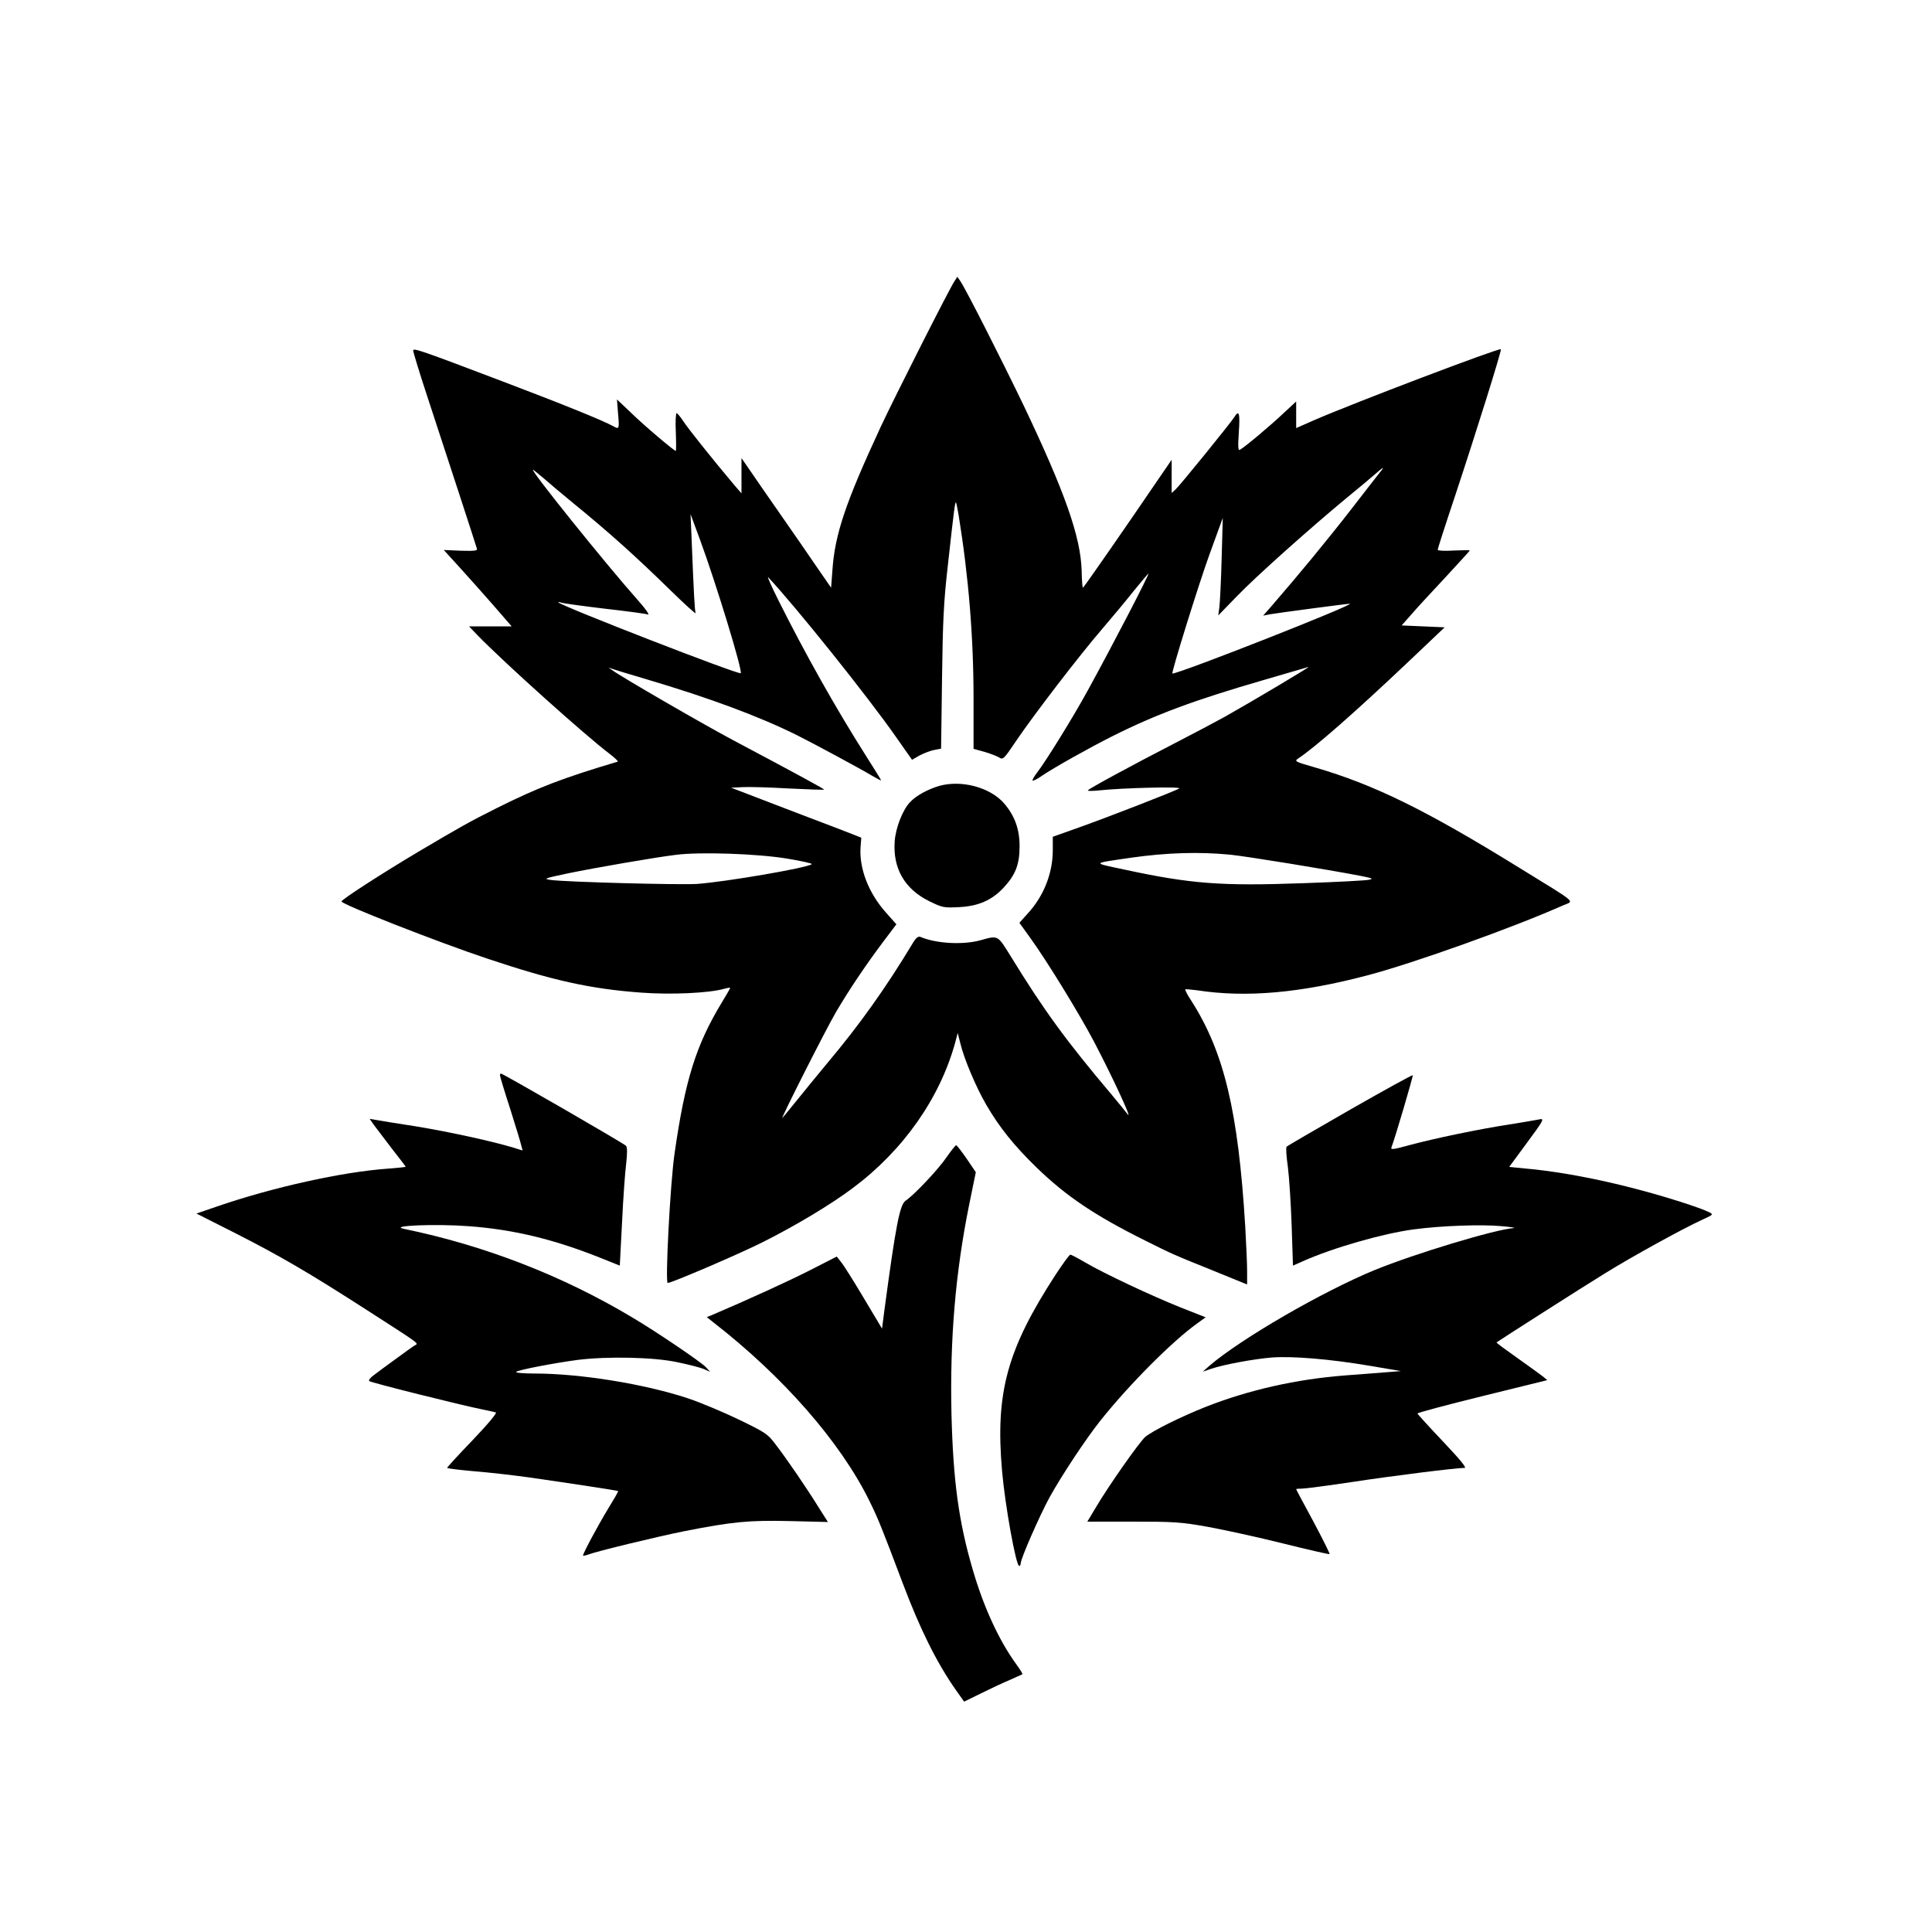
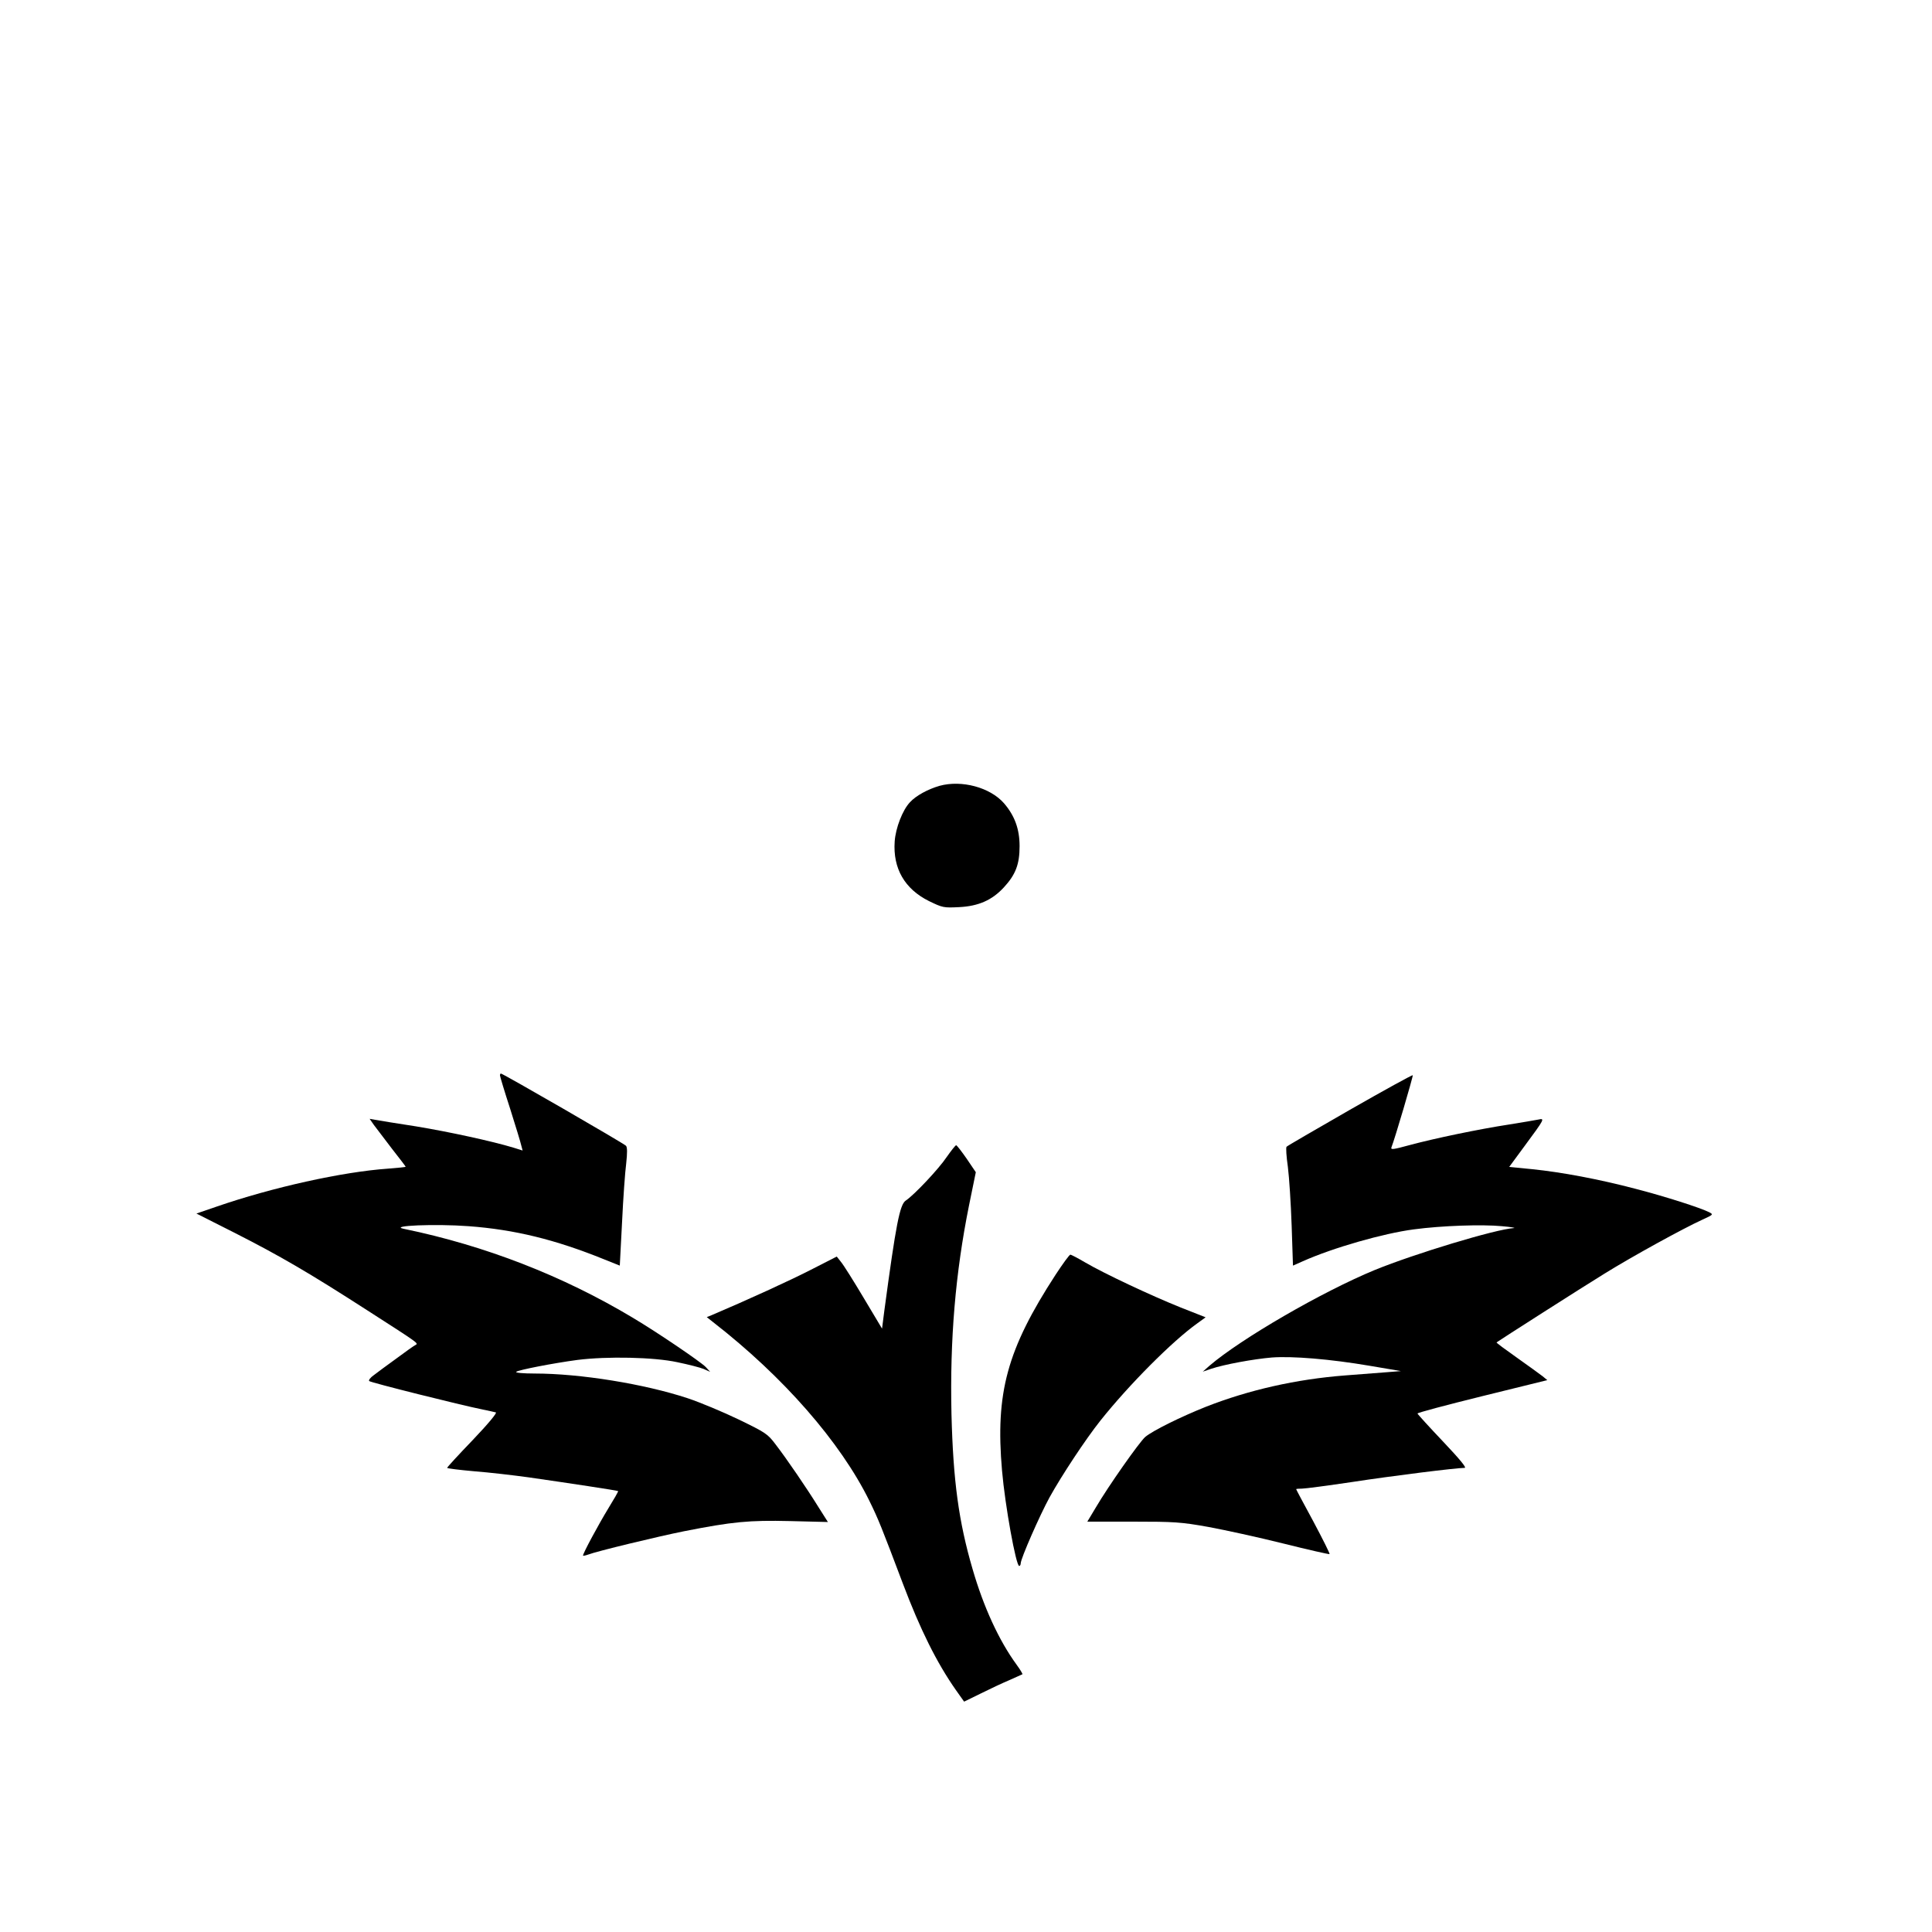
<svg xmlns="http://www.w3.org/2000/svg" version="1.0" width="1024pt" height="1024pt" viewBox="0 0 1024 1024" preserveAspectRatio="xMidYMid meet">
  <g transform="translate(0,1024) scale(0.1,-0.1)" fill="#000000" stroke="none">
-     <path d="M5058 8748 c-29 -44 -315 -610 -389 -768 -188 -405 -244 -572 -257 -762 l-7 -93 -76 110 c-41 61 -127 184 -190 275 -64 91 -136 196 -162 234 l-47 68 0 -93 0 -94 -38 44 c-118 140 -247 302 -270 338 -15 23 -31 42 -36 43 -4 0 -7 -45 -4 -100 2 -55 2 -100 0 -100 -9 0 -164 131 -234 199 l-78 74 6 -77 c7 -79 6 -83 -24 -66 -51 29 -260 114 -587 238 -437 166 -475 179 -475 164 0 -8 33 -117 74 -241 108 -329 260 -794 264 -810 3 -10 -14 -12 -86 -10 l-90 4 82 -90 c45 -49 126 -141 180 -202 l98 -113 -113 0 -113 0 44 -46 c145 -149 570 -530 699 -628 29 -22 49 -41 45 -43 -293 -87 -424 -138 -637 -244 -150 -75 -199 -103 -417 -232 -197 -117 -410 -255 -410 -265 0 -15 512 -216 770 -302 346 -116 546 -161 816 -181 158 -12 361 -3 442 20 18 5 32 7 32 5 0 -3 -20 -38 -44 -77 -137 -226 -195 -411 -251 -803 -23 -161 -50 -684 -36 -684 21 0 380 154 501 215 176 88 364 201 480 288 268 200 462 477 543 772 l13 50 14 -55 c19 -81 84 -234 137 -325 69 -119 148 -218 269 -335 156 -151 308 -253 573 -385 144 -72 148 -74 374 -165 l167 -68 0 71 c0 40 -5 146 -10 237 -37 609 -112 924 -286 1196 -20 30 -34 57 -32 60 2 2 31 -1 64 -5 260 -40 549 -14 904 80 246 65 771 253 1034 370 60 26 86 4 -229 198 -498 308 -772 442 -1084 533 -108 31 -112 33 -90 48 88 58 298 242 580 509 l196 186 -114 5 -114 5 53 60 c28 33 110 121 180 196 70 76 128 139 128 141 0 3 -38 2 -85 0 -47 -3 -85 -1 -85 4 0 5 40 130 90 279 114 344 250 778 245 784 -9 8 -776 -283 -992 -377 l-93 -41 0 71 0 70 -68 -63 c-64 -61 -202 -177 -230 -193 -10 -6 -11 14 -6 93 7 101 1 121 -24 80 -21 -33 -288 -362 -311 -383 l-21 -19 0 88 0 88 -85 -124 c-142 -209 -379 -551 -385 -554 -3 -2 -6 39 -7 89 -5 180 -88 416 -307 876 -118 245 -304 612 -336 660 l-16 23 -16 -25z m2265 -1000 c-6 -7 -77 -98 -158 -203 -128 -165 -278 -347 -427 -519 l-43 -49 35 7 c40 7 408 56 424 56 36 -1 -901 -370 -940 -370 -8 0 139 473 196 630 l71 195 -6 -214 c-3 -118 -9 -234 -12 -259 l-6 -44 99 102 c99 103 388 361 584 523 58 47 123 102 145 121 42 37 54 45 38 24z m-4445 -40 c27 -24 95 -81 152 -128 199 -162 341 -290 529 -474 74 -72 131 -124 128 -115 -5 15 -9 84 -22 409 l-5 115 50 -135 c85 -231 227 -696 216 -708 -10 -10 -947 354 -966 375 -3 3 4 3 14 -1 11 -4 114 -18 230 -32 116 -13 220 -27 230 -31 11 -3 -13 31 -55 78 -167 188 -570 689 -554 689 2 0 26 -19 53 -42z m2203 -199 c53 -327 79 -647 79 -971 l0 -267 58 -16 c31 -9 67 -23 78 -30 20 -13 25 -8 89 87 94 139 335 453 453 590 53 62 131 155 171 206 41 50 76 92 78 92 7 0 -189 -378 -323 -622 -76 -139 -224 -378 -266 -431 -16 -21 -28 -41 -25 -44 3 -3 25 8 49 25 60 41 254 150 374 210 231 116 437 192 799 297 121 35 229 67 240 70 22 8 -306 -187 -445 -265 -47 -26 -166 -89 -265 -140 -229 -118 -454 -240 -459 -249 -3 -4 25 -4 62 0 121 13 438 21 422 10 -22 -14 -375 -151 -532 -207 l-138 -49 0 -70 c0 -124 -48 -245 -134 -338 l-43 -48 59 -82 c90 -125 256 -396 336 -547 95 -181 207 -422 179 -386 -12 16 -51 63 -85 104 -240 284 -359 447 -534 732 -72 116 -66 113 -163 86 -93 -25 -233 -17 -316 18 -12 5 -23 -3 -40 -31 -142 -236 -282 -433 -451 -634 -56 -68 -132 -160 -167 -204 -35 -44 -69 -84 -74 -90 -16 -18 230 469 284 561 70 119 157 248 246 367 l74 98 -55 62 c-92 103 -142 232 -135 345 l4 52 -40 16 c-22 9 -152 59 -290 111 -137 53 -275 105 -305 117 l-55 21 60 3 c34 2 144 -1 245 -7 102 -5 186 -8 188 -6 3 2 -126 73 -488 265 -161 86 -588 333 -635 368 l-20 14 20 -7 c11 -4 92 -29 181 -55 334 -99 598 -197 799 -297 88 -44 335 -177 398 -215 26 -15 47 -26 47 -24 0 3 -37 62 -82 133 -158 249 -320 537 -463 823 -37 74 -61 128 -53 120 143 -152 527 -631 677 -846 l85 -121 40 23 c23 12 57 25 77 29 l37 7 5 371 c4 310 9 410 31 602 33 299 38 336 43 332 2 -3 8 -33 14 -68z m-908 -1820 c75 -12 134 -26 130 -29 -23 -20 -457 -94 -608 -105 -93 -6 -695 10 -775 21 -42 6 -37 8 90 35 151 31 458 84 571 98 129 17 437 6 592 -20z m2348 21 c93 -10 507 -77 694 -113 60 -12 66 -15 40 -20 -16 -4 -172 -12 -345 -18 -439 -16 -598 -4 -955 73 -168 36 -171 31 40 62 189 27 361 32 526 16z" />
    <path d="M4980 6075 c-62 -18 -125 -52 -157 -87 -39 -41 -76 -136 -81 -208 -10 -143 53 -252 182 -316 72 -35 78 -36 159 -32 103 5 175 37 237 104 63 68 84 123 84 219 0 91 -26 162 -83 228 -74 84 -224 124 -341 92z" />
    <path d="M2650 4540 c0 -5 24 -85 54 -177 29 -92 56 -180 59 -195 l7 -26 -48 15 c-112 34 -341 84 -517 113 -104 16 -203 32 -218 35 l-28 5 23 -33 c13 -17 56 -74 95 -125 40 -51 73 -94 73 -96 0 -2 -42 -6 -93 -10 -242 -17 -613 -99 -911 -202 l-105 -36 202 -102 c240 -122 393 -211 702 -410 286 -184 274 -175 255 -186 -8 -4 -53 -36 -100 -71 -47 -34 -100 -73 -118 -87 -19 -13 -30 -28 -25 -32 8 -8 488 -128 598 -150 33 -7 66 -14 73 -16 8 -2 -41 -61 -122 -146 -75 -78 -136 -144 -136 -148 0 -3 64 -11 143 -18 78 -6 207 -21 287 -32 216 -31 473 -70 476 -73 2 -2 -22 -43 -52 -92 -50 -82 -134 -237 -134 -250 0 -2 12 0 26 5 46 18 374 97 509 124 259 51 345 59 562 54 l201 -5 -50 79 c-62 100 -167 254 -227 332 -42 56 -53 63 -195 132 -83 40 -205 91 -271 113 -230 76 -570 131 -812 131 -60 0 -103 4 -97 9 11 10 197 46 324 63 158 20 406 15 530 -12 58 -12 121 -28 140 -36 l34 -15 -24 26 c-26 27 -254 182 -385 260 -370 222 -783 383 -1215 472 -82 17 168 27 343 14 244 -18 460 -71 717 -175 l85 -34 12 230 c6 127 16 267 22 312 6 55 6 85 -1 93 -10 12 -653 383 -663 383 -3 0 -5 -4 -5 -10z" />
    <path d="M7155 4358 c-181 -104 -333 -192 -336 -196 -4 -4 -1 -52 7 -107 7 -55 16 -195 20 -311 l7 -212 52 23 c161 72 428 148 588 169 149 20 362 27 467 17 47 -4 76 -9 64 -10 -97 -6 -526 -136 -737 -222 -279 -115 -709 -364 -877 -508 l-35 -31 44 15 c68 23 226 52 322 60 109 8 307 -8 519 -44 l165 -28 -75 -6 c-41 -3 -140 -11 -220 -17 -260 -20 -511 -77 -738 -166 -133 -53 -281 -126 -322 -160 -31 -27 -195 -260 -262 -374 l-45 -75 241 0 c220 0 255 -2 400 -28 87 -16 266 -55 398 -88 132 -33 242 -58 245 -56 2 3 -37 81 -86 173 -50 92 -91 169 -91 171 0 2 14 3 31 3 17 0 137 16 265 35 215 33 553 75 597 75 12 0 -26 46 -115 140 -73 77 -134 144 -135 148 -2 4 153 45 343 92 l345 85 -24 20 c-14 11 -75 55 -137 99 -61 43 -110 79 -108 81 10 8 454 292 573 365 145 90 416 239 519 286 57 26 58 27 35 39 -45 23 -235 84 -390 124 -198 52 -392 88 -547 104 l-123 12 81 110 c108 146 109 149 73 141 -15 -3 -85 -15 -154 -26 -163 -25 -397 -74 -527 -109 -88 -24 -102 -26 -97 -12 18 45 115 375 113 382 -2 3 -151 -79 -333 -183z" />
    <path d="M5018 4108 c-42 -63 -172 -201 -217 -231 -32 -21 -52 -124 -114 -585 l-12 -94 -98 164 c-53 89 -107 175 -120 190 l-22 28 -137 -70 c-109 -56 -343 -163 -527 -241 l-25 -10 34 -27 c372 -289 675 -636 828 -947 48 -98 64 -138 178 -440 91 -241 179 -418 280 -562 l44 -62 88 43 c48 24 116 56 152 71 36 16 67 30 69 31 2 2 -12 25 -31 51 -94 129 -175 306 -233 506 -74 253 -103 469 -112 822 -9 396 21 749 93 1106 l36 176 -48 71 c-27 39 -52 71 -56 72 -4 0 -26 -28 -50 -62z" />
    <path d="M5595 3484 c-258 -397 -320 -626 -284 -1039 16 -185 74 -505 91 -505 4 0 8 6 8 14 0 25 101 255 153 350 63 114 191 308 269 406 152 191 382 422 514 516 l44 32 -132 52 c-157 63 -404 179 -505 238 -39 23 -75 42 -80 42 -5 0 -40 -48 -78 -106z" />
  </g>
</svg>